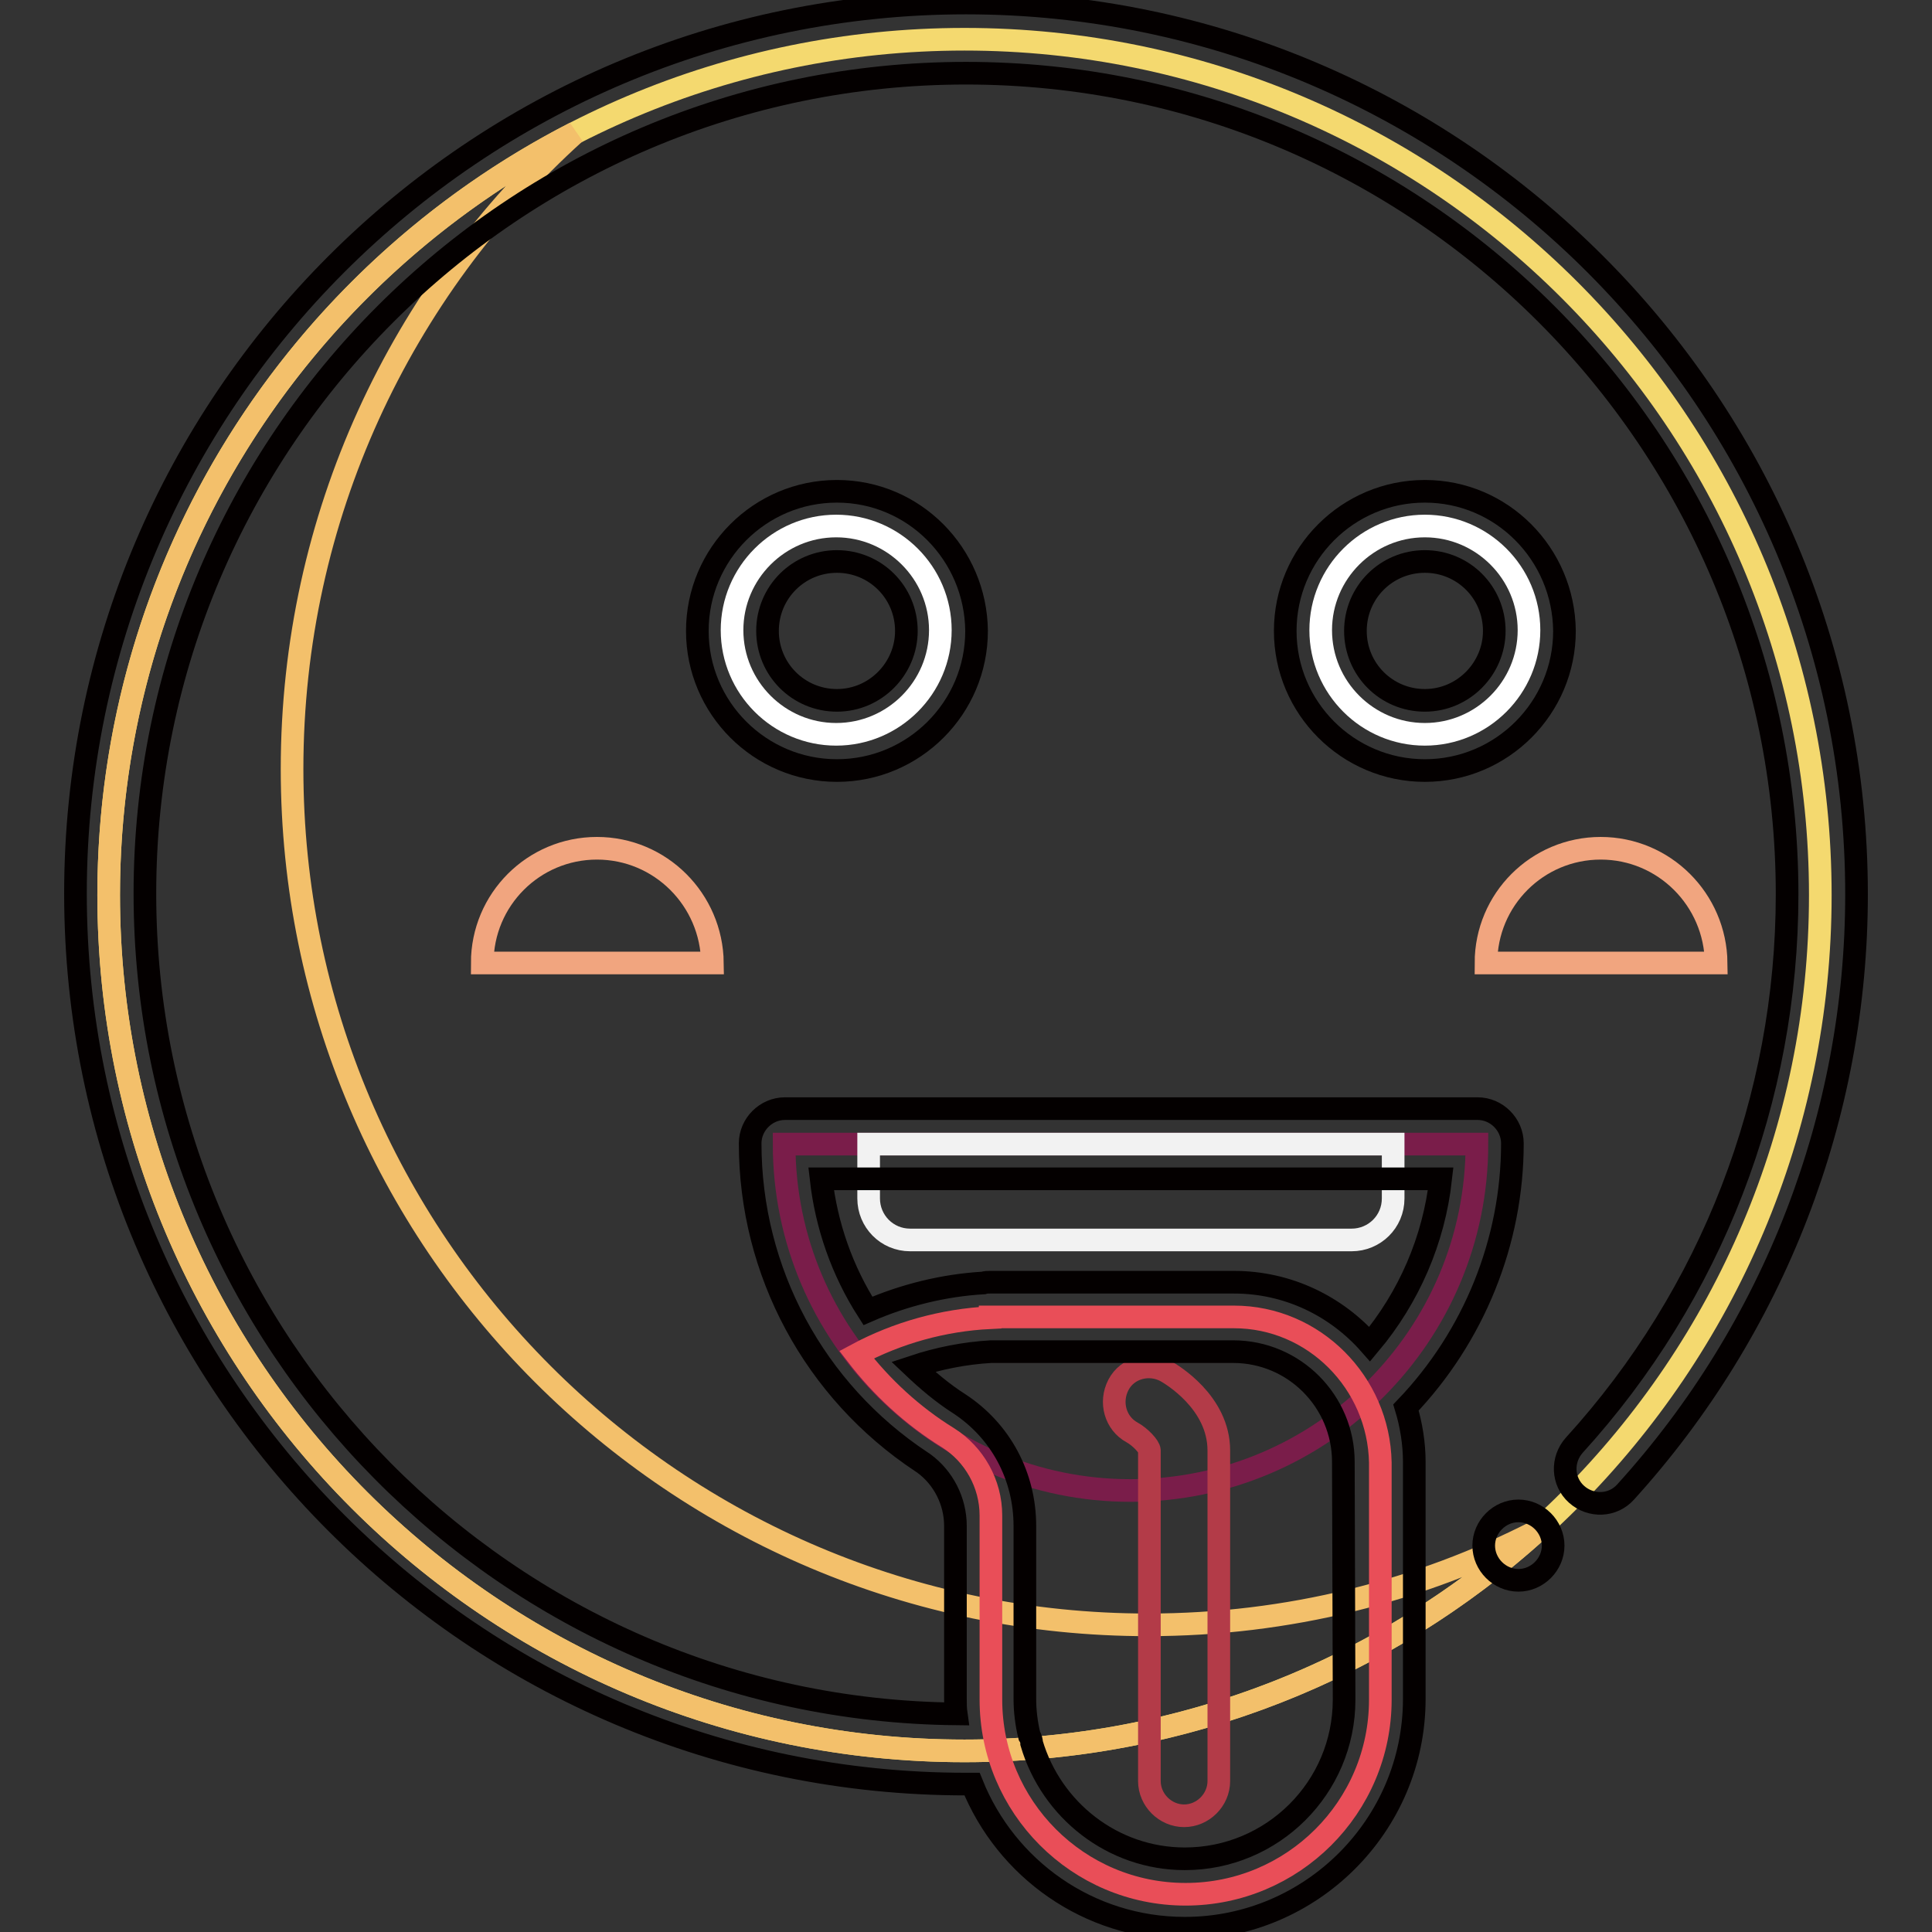
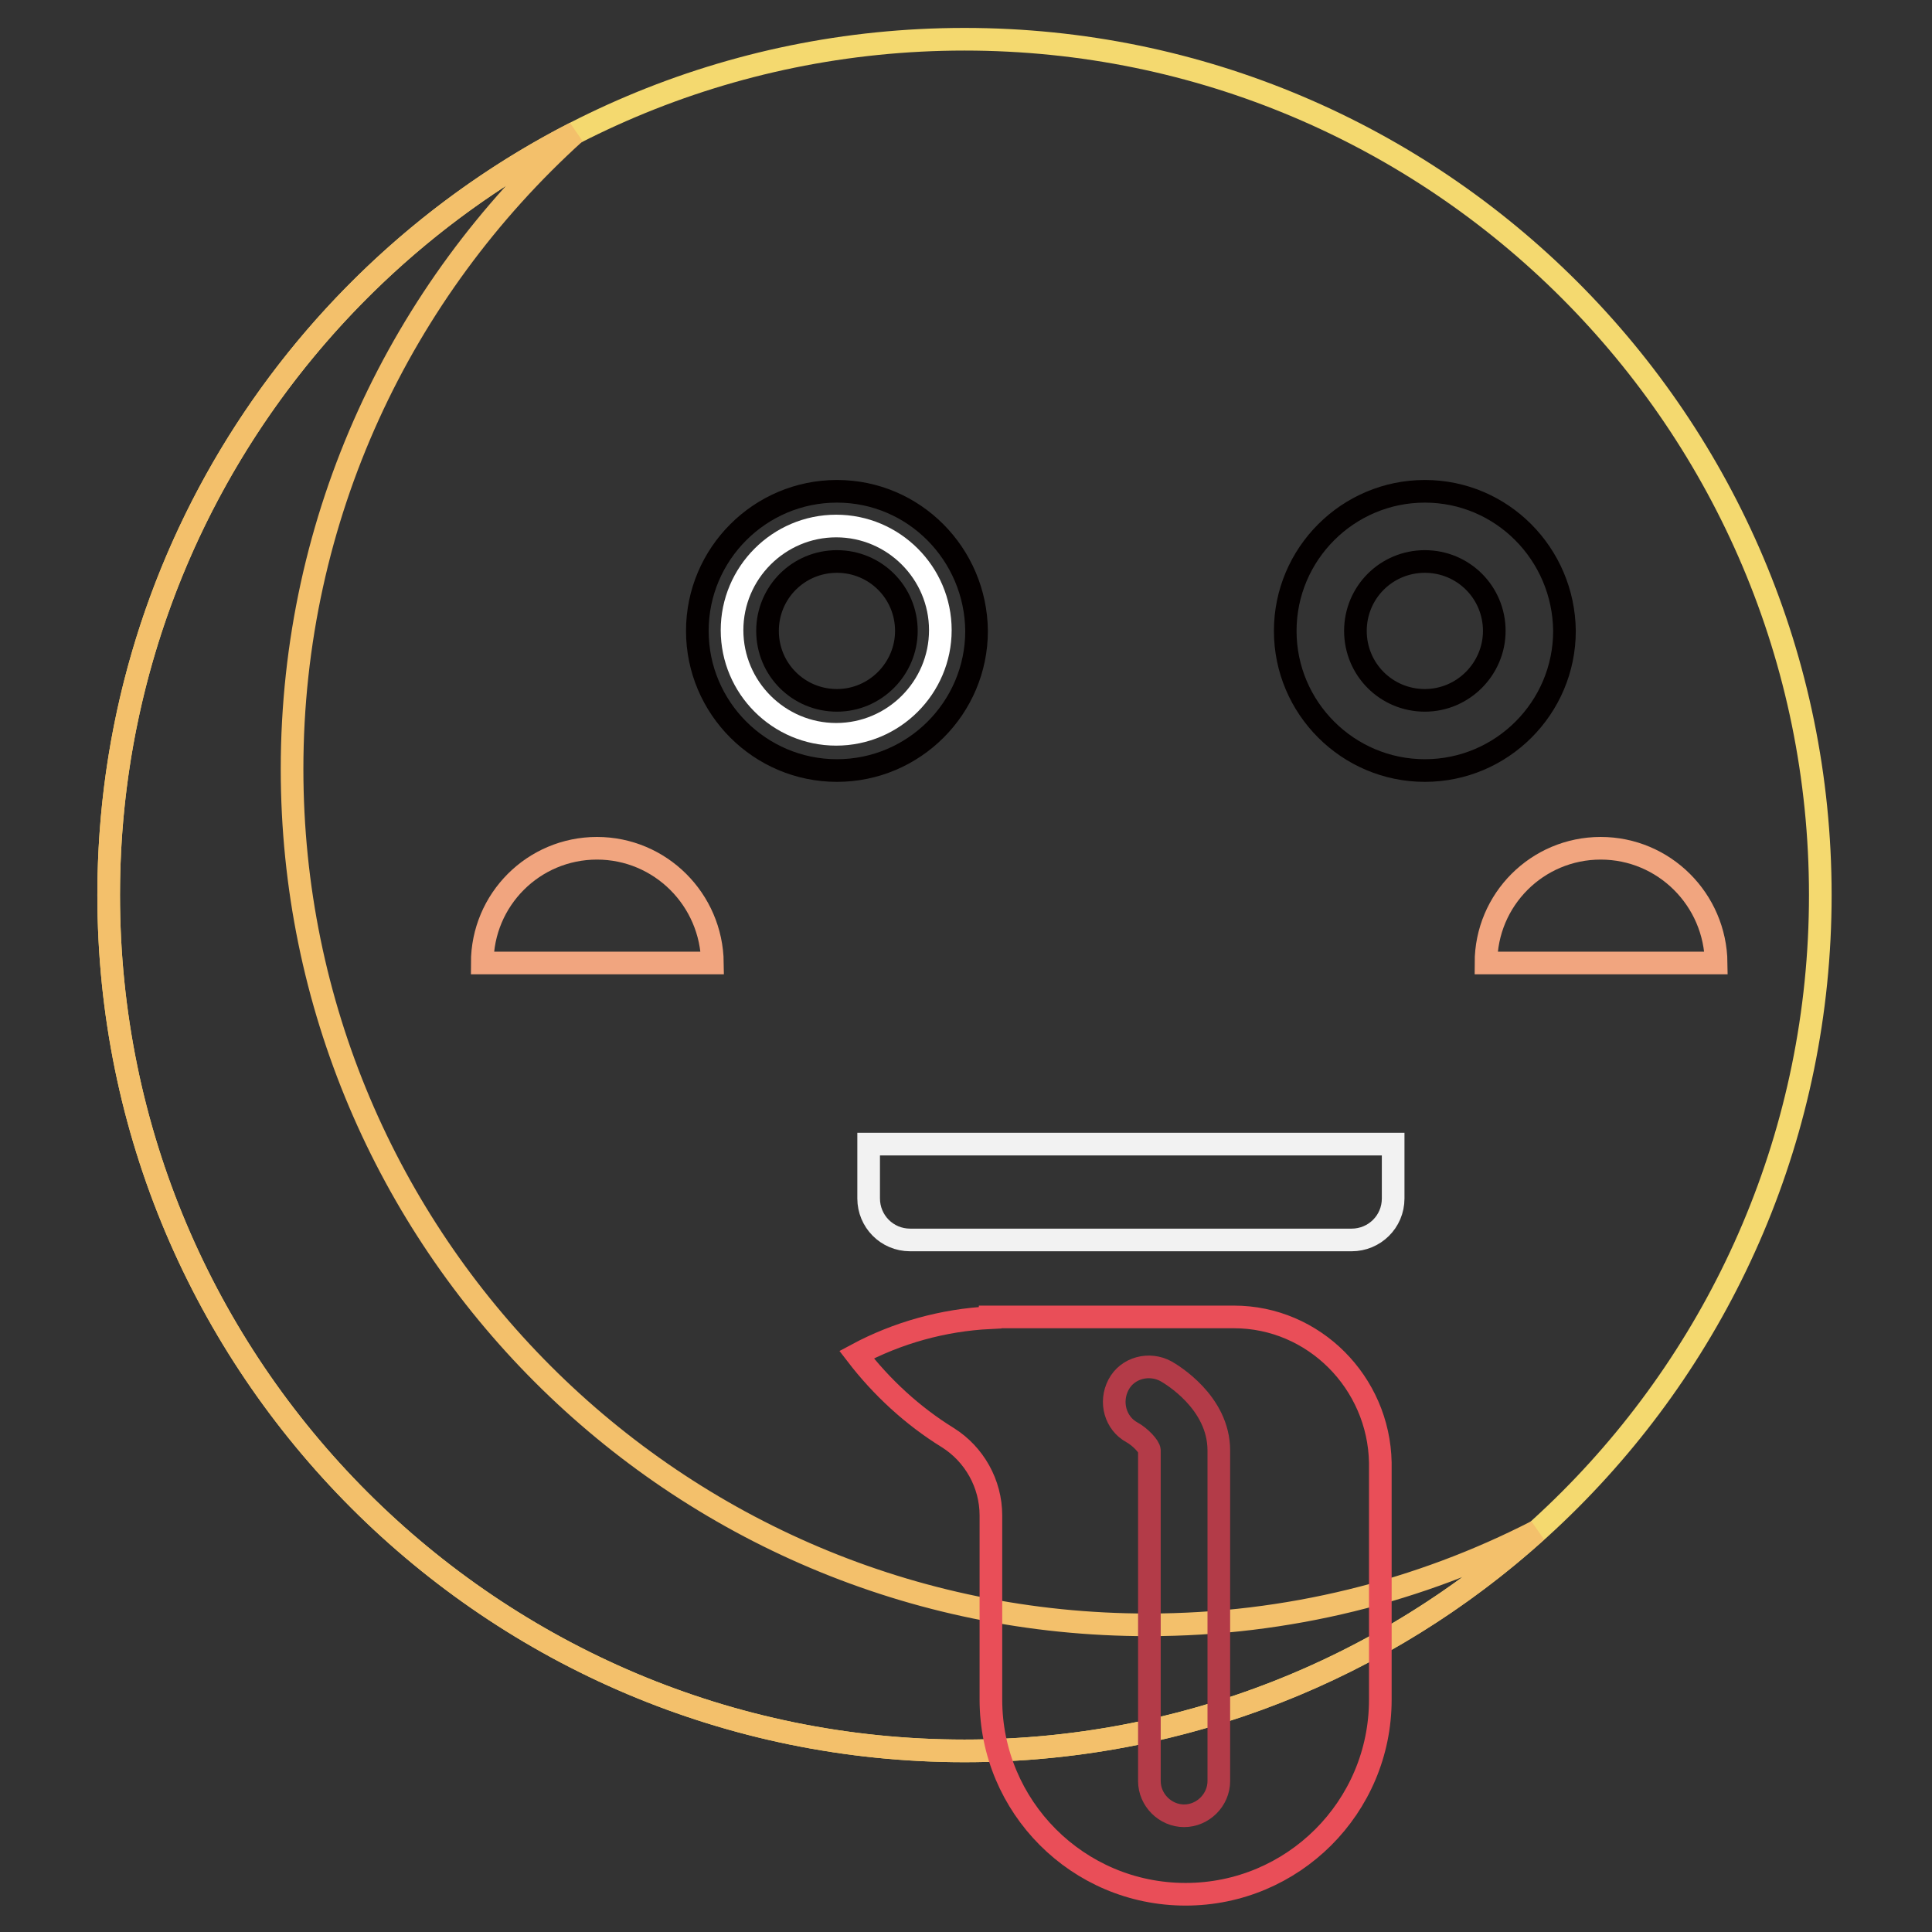
<svg xmlns="http://www.w3.org/2000/svg" version="1.1" x="0px" y="0px" viewBox="0 0 256 256" enable-background="new 0 0 256 256" xml:space="preserve">
  <rect x="0" y="0" width="256" height="256" fill="#333333" stroke="none" />
  <g>
    <path stroke-width="3" fill-opacity="0" stroke="#f4d96f" d="M14.4,118.6c0,62.6,50.8,113.4,113.4,113.4c62.6,0,113.4-50.8,113.4-113.4S190.4,5.2,127.8,5.2 C65.2,5.2,14.4,56,14.4,118.6z" />
    <path stroke-width="3" fill-opacity="0" stroke="#f3c06b" d="M152.1,215.3c-62.6,0-113.4-50.8-113.4-113.4c0-33.5,14.5-63.5,37.5-84.3c-36.7,18.8-61.8,57-61.8,101 c0,62.6,50.8,113.4,113.4,113.4c29.2,0,55.8-11,75.8-29.1C188.2,210.8,170.7,215.3,152.1,215.3z" />
    <path stroke-width="3" fill-opacity="0" stroke="#f1a57f" d="M79.1,112.4c-8.4,0-15.2,6.8-15.2,15.2h30.5C94.3,119.2,87.5,112.4,79.1,112.4z M212.1,112.4 c-8.4,0-15.2,6.8-15.2,15.2h30.5C227.3,119.2,220.5,112.4,212.1,112.4z" />
-     <path stroke-width="3" fill-opacity="0" stroke="#7a1d4a" d="M149.8,197.5c-25.3,0-45.9-20.5-45.9-45.9h91.8C195.7,176.9,175.2,197.5,149.8,197.5z" />
    <path stroke-width="3" fill-opacity="0" stroke="#f2f2f2" d="M115.1,151.6v7.2c0,3,2.4,5.5,5.5,5.5h58.5c3,0,5.5-2.4,5.5-5.5v-7.2H115.1z" />
    <path stroke-width="3" fill-opacity="0" stroke="#e94e58" d="M163.5,174.5h-32.3v0.1c-6.2,0.3-12.3,2-17.7,4.9c3.3,4.3,7.4,8.1,12.1,11c3.5,2.2,5.7,6.1,5.7,10.3v24.4 c0,14.2,11.5,25.8,25.8,25.8c14.2,0,25.8-11.5,25.8-25.8v-31.4C182.7,183.2,174.1,174.5,163.5,174.5z" />
    <path stroke-width="3" fill-opacity="0" stroke="#b33b48" d="M156.9,240.6c-2.5,0-4.6-2.1-4.6-4.6c0,0,0,0,0,0v-43.8c0-0.5-1.2-1.8-2.3-2.4c-2.2-1.2-3-4-1.8-6.3 s4.1-3,6.3-1.8c0.7,0.4,7,4.1,7,10.5V236C161.5,238.5,159.4,240.6,156.9,240.6z" />
    <path stroke-width="3" fill-opacity="0" stroke="#ffffff" d="M97,83.5c0,7.6,6.2,13.8,13.8,13.8s13.8-6.2,13.8-13.8s-6.2-13.8-13.8-13.8S97,75.9,97,83.5z" />
-     <path stroke-width="3" fill-opacity="0" stroke="#ffffff" d="M175,83.5c0,7.6,6.2,13.8,13.8,13.8c7.6,0,13.8-6.2,13.8-13.8c0,0,0,0,0,0c0-7.6-6.2-13.8-13.8-13.8 C181.2,69.7,175,75.9,175,83.5C175,83.5,175,83.5,175,83.5z" />
-     <path stroke-width="3" fill-opacity="0" stroke="#040000" d="M128,0.4c-65.1,0-118,52.9-118,118c0,65.1,52.9,118,118,118c0.3,0,0.5,0,0.8,0 c4.5,11.2,15.4,19.1,28.2,19.1c16.7,0,30.4-13.6,30.4-30.4v-31.4c0-2.4-0.4-4.9-1.1-7.2c9-9.4,14.1-22,14.1-35 c0-2.5-2.1-4.6-4.6-4.6h0h-91.8c-2.5,0-4.6,2.1-4.6,4.6l0,0c0,17,8.5,32.8,22.7,42.2c0.1,0.1,0.2,0.1,0.3,0.2 c2.6,1.9,4.2,5,4.2,8.3v22.9c0,0.7,0,1.3,0.1,2C67.3,226.5,19.2,178,19.2,118.4C19.2,58.5,68,9.7,128,9.7 c60,0,108.8,48.8,108.8,108.8c0,27.1-10,53-28.2,73c-1.7,1.9-1.6,4.8,0.3,6.5c1.9,1.7,4.8,1.6,6.5-0.3 c19.7-21.7,30.6-49.9,30.6-79.2C246,53.4,193.1,0.4,128,0.4z M178.1,225.2c0,11.7-9.5,21.1-21.1,21.1c-9.6,0-17.7-6.5-20.3-15.3 c0-0.3-0.1-0.7-0.3-1c-0.4-1.6-0.6-3.3-0.6-4.9v-22.9c0-6.6-3.2-12.6-8.7-16.2c-2.2-1.4-4.2-3.1-6.1-4.9c3.3-1.1,6.8-1.8,10.3-2 c0.2,0,0.3,0,0.5,0h31.6c8.1,0,14.6,6.6,14.6,14.6L178.1,225.2L178.1,225.2z M190.9,156.2c-0.9,8.1-4.2,15.7-9.4,21.9 c-4.4-5-10.8-8.2-18-8.2h-32.3c-0.3,0-0.6,0-0.9,0.1c-5.2,0.3-10.5,1.6-15.3,3.7c-3.4-5.3-5.5-11.3-6.2-17.5H190.9L190.9,156.2 L190.9,156.2z" />
    <path stroke-width="3" fill-opacity="0" stroke="#040000" d="M110.9,65.1c-10.2,0-18.5,8.3-18.5,18.5c0,10.2,8.3,18.5,18.5,18.5c10.2,0,18.5-8.3,18.5-18.5 C129.3,73.4,121.1,65.1,110.9,65.1z M110.9,92.8c-5.1,0-9.2-4.1-9.2-9.2c0-5.1,4.1-9.2,9.2-9.2s9.2,4.1,9.2,9.2 C120.1,88.6,116,92.8,110.9,92.8z M188.8,65.1c-10.2,0-18.5,8.3-18.5,18.5c0,10.2,8.3,18.5,18.5,18.5s18.5-8.3,18.5-18.5 C207.2,73.4,199,65.1,188.8,65.1z M188.8,92.8c-5.1,0-9.2-4.1-9.2-9.2c0-5.1,4.1-9.2,9.2-9.2s9.2,4.1,9.2,9.2 C198,88.6,193.9,92.8,188.8,92.8z" />
-     <path stroke-width="3" fill-opacity="0" stroke="#040000" d="M196.6,204.8c0,2.5,2.1,4.6,4.6,4.6s4.6-2.1,4.6-4.6s-2.1-4.6-4.6-4.6S196.6,202.3,196.6,204.8z" />
  </g>
</svg>